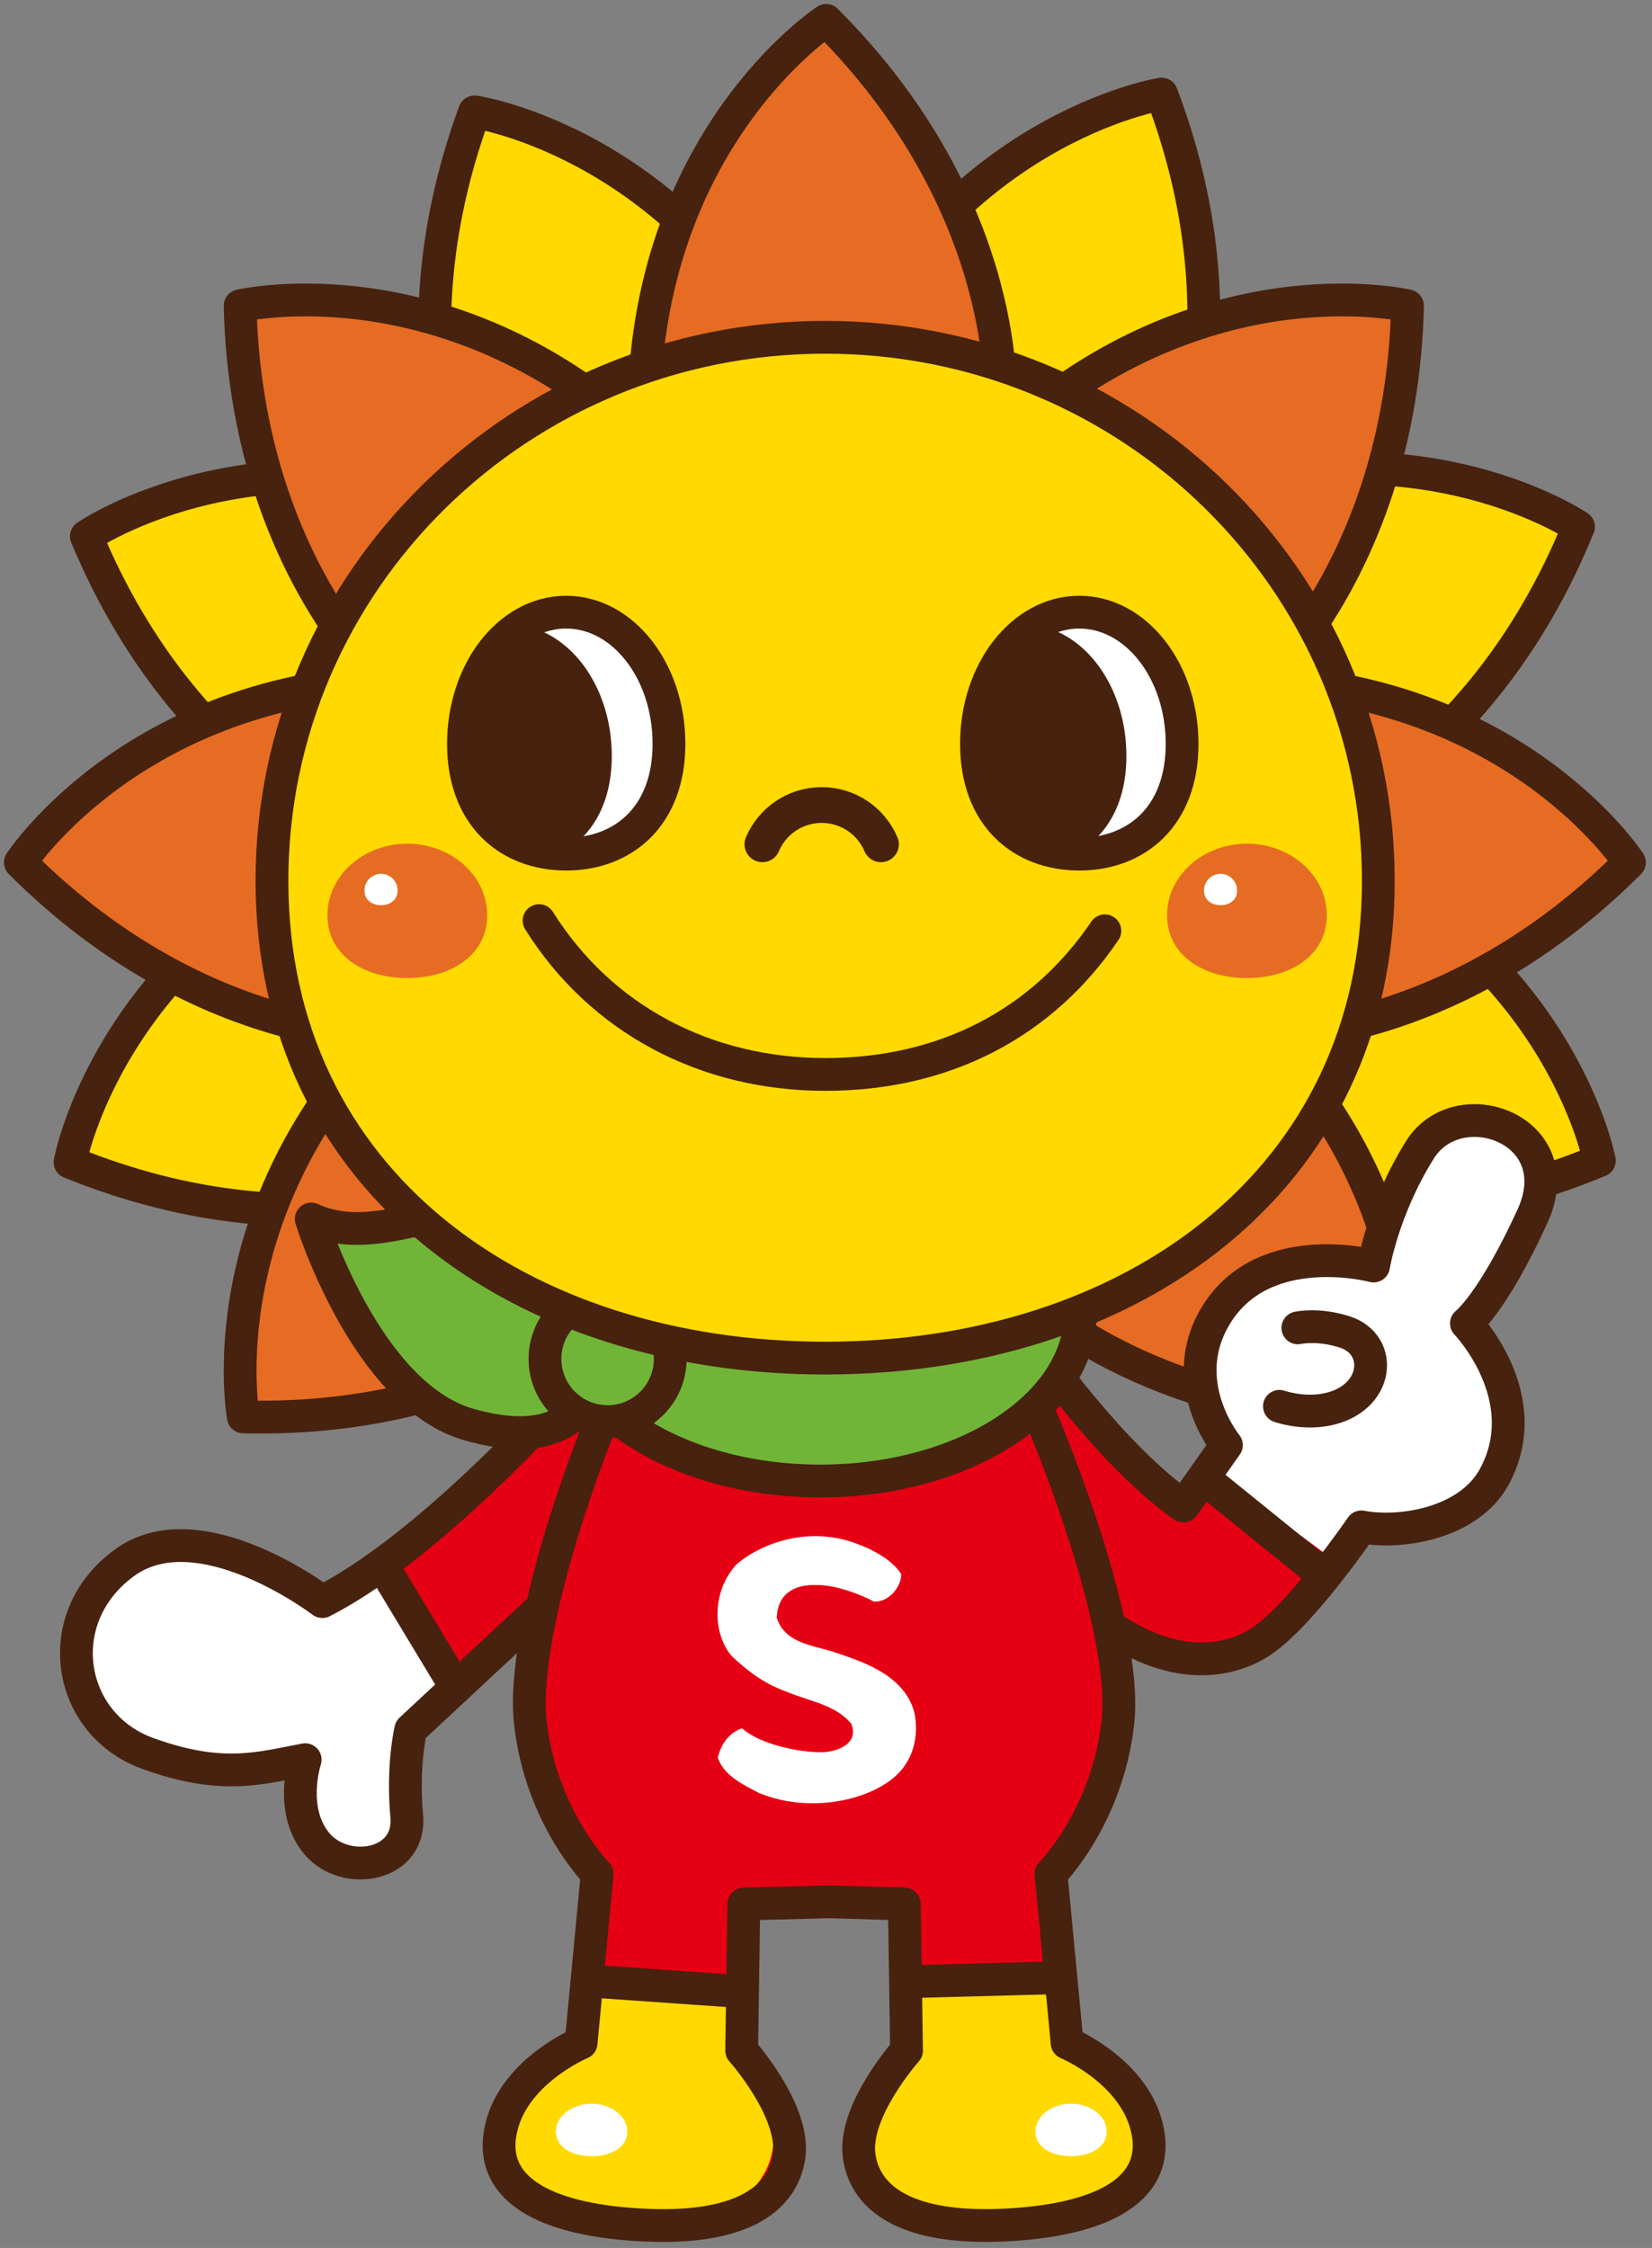
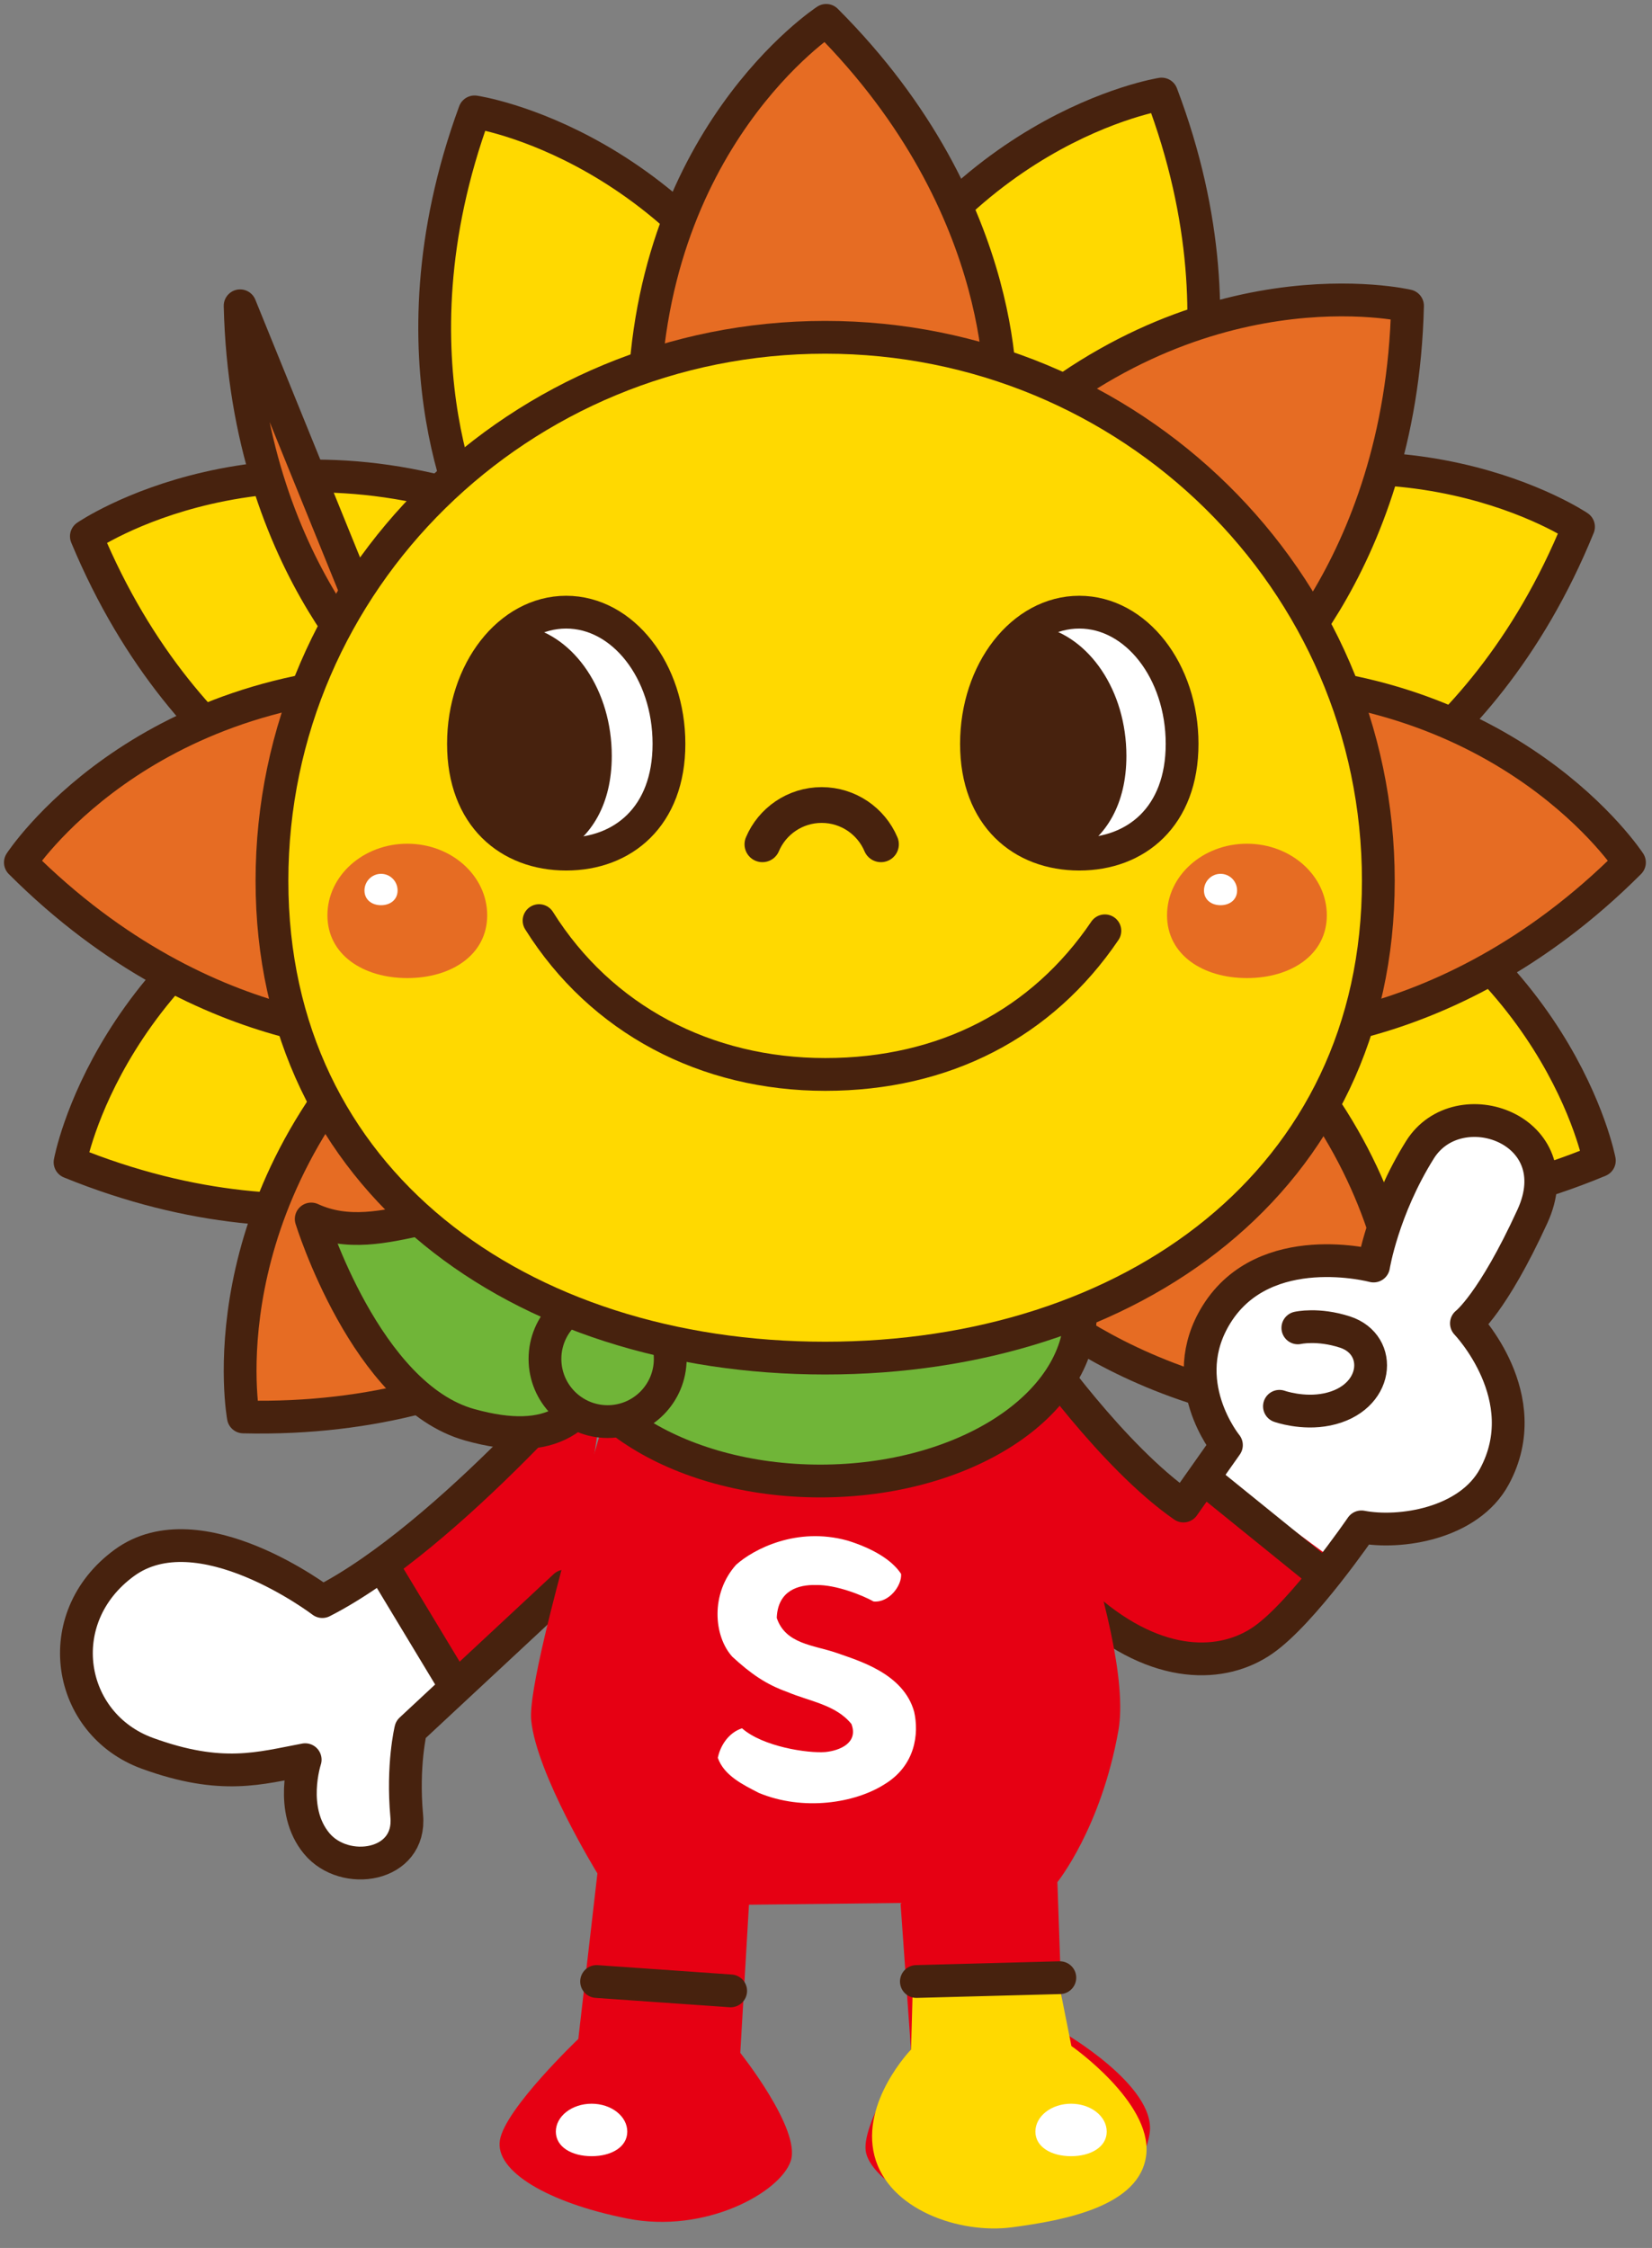
<svg xmlns="http://www.w3.org/2000/svg" width="222" height="302" viewBox="0 0 222 302" fill="none">
  <rect x="0" y="0" width="222" height="302" fill="#808080" stroke="none" />
  <g clip-path="url(#clip0_226_57584)">
    <path d="M157.964 157.729C157.964 157.729 181.722 169.742 214.924 155.924C214.924 155.924 209.509 127.182 175.032 112.959L157.964 157.729Z" fill="#FFD900" stroke="#47220E" stroke-width="4.405" stroke-linecap="round" stroke-linejoin="round" />
    <path d="M50.736 113.488C50.736 113.488 25.422 105.256 11.606 72.049C11.606 72.049 35.706 55.491 70.199 69.715L50.736 113.488Z" fill="#FFD900" stroke="#47220E" stroke-width="4.405" stroke-linecap="round" stroke-linejoin="round" />
    <path d="M134.953 171.408C134.953 171.408 152.752 191.217 188.692 190.361C188.692 190.361 194.06 161.604 167.066 135.85L134.953 171.392V171.408Z" fill="#E66C23" stroke="#47220E" stroke-width="4.405" stroke-linecap="round" stroke-linejoin="round" />
    <path d="M137.6 181.289L159.101 201.581L164.065 194.065C164.065 194.065 159.739 181.912 163.8 176.076C167.861 170.225 183.668 169.245 183.668 169.245C183.668 169.245 191.836 144.067 203.241 152.657C214.645 161.246 197.842 177.601 197.842 177.601C197.842 177.601 205.31 190.797 200.689 197.349C196.068 203.9 183.295 204.413 183.295 204.413C183.295 204.413 172.684 221.36 161.108 222.247C149.548 223.134 128.856 191.684 128.856 191.684L137.6 181.289Z" fill="#E60013" />
    <path d="M179.529 209.782L162.742 197.442L164.064 194.081C164.064 194.081 159.537 181.414 163.8 176.092C168.063 170.754 184.368 169.836 184.368 169.836C184.368 169.836 187.993 155.457 191.183 153.512C194.357 151.567 199.693 150.587 203.241 152.672C206.788 154.757 207.566 159.581 205.73 163.145C203.894 166.708 197.982 178.877 197.982 178.877C197.982 178.877 204.734 191.762 202.276 196.508C199.818 201.27 192.785 204.335 183.295 204.413L179.529 209.797V209.782Z" fill="white" />
    <path d="M139.356 181.211C139.356 181.211 149.438 195.668 159.037 202.328L164.81 194.143C164.81 194.143 157.824 185.615 163.503 176.543C169.991 166.179 184.584 170.085 184.584 170.085C184.584 170.085 185.814 162.46 190.823 154.461C195.958 146.276 211.298 151.692 205.931 163.409C200.563 175.127 197.062 177.788 197.062 177.788C197.062 177.788 206.584 187.685 200.828 198.36C197.389 204.74 188.101 206.125 182.951 205.129C182.951 205.129 175.109 216.598 169.757 220.332C164.405 224.067 155.63 224.456 145.968 216.053C136.307 207.634 128.605 191.668 128.605 191.668L139.34 181.227L139.356 181.211Z" stroke="#47220E" stroke-width="4.405" stroke-linecap="round" stroke-linejoin="round" />
    <path d="M174.408 178.395C174.408 178.395 177.1 177.772 180.741 178.955C185.968 180.651 185.315 187.918 178.345 189.35C175.031 190.035 171.935 188.93 171.935 188.93" stroke="#47220E" stroke-width="4.405" stroke-linecap="round" stroke-linejoin="round" />
    <path d="M77.388 211.54L54.72 232.361C54.72 232.361 55.809 244.966 53.973 247.394C52.121 249.806 46.396 252.824 43.409 248.607C40.437 244.375 40.561 236.423 40.561 236.423C40.561 236.423 22.871 239.239 17.379 233.886C11.887 228.549 8.869 222.869 11.825 216.893C14.781 210.918 20.522 205.456 29.173 208.319C37.823 211.182 43.409 215.711 43.409 215.711C43.409 215.711 71.585 189.832 81.869 182.254L77.404 211.54H77.388Z" fill="#E60013" />
    <path d="M60.382 226.821L50.393 210.171L43.081 215.119C43.081 215.119 28.409 204.787 21.206 208.397C14.002 212.007 9.941 215.508 10.548 223.024C11.155 230.541 14.189 234.213 19.696 235.193C25.204 236.174 40.467 237.31 40.467 237.31C40.467 237.31 39.16 248.405 46.706 248.965C54.252 249.525 53.785 247.814 54.578 243.939C55.372 240.064 54.828 233.373 54.828 233.373L60.382 226.821Z" fill="white" />
    <path d="M82.258 180.215C81.978 180.791 60.305 206.514 43.315 215.166C43.315 215.166 26.776 202.561 16.679 209.984C6.581 217.391 9.008 231.614 19.806 235.551C29.81 239.193 34.929 237.543 41.012 236.407C41.012 236.407 38.787 243.114 42.553 247.658C46.318 252.202 55.295 250.801 54.657 243.97C54.035 237.139 55.202 232.361 55.202 232.361L75.91 213.081" stroke="#47220E" stroke-width="4.405" stroke-linecap="round" stroke-linejoin="round" />
    <path d="M60.787 225.872L51.872 211.104" stroke="#47220E" stroke-width="4.405" stroke-linecap="round" stroke-linejoin="round" />
    <path d="M137.412 183.312C137.412 183.312 152.629 219.367 150.295 232.486C147.961 245.604 142.096 252.855 142.096 252.855L142.796 272.992C142.796 272.992 155.429 280.243 154.496 286.577C153.562 292.895 146.763 297.812 136.463 298.279C126.164 298.746 116.797 292.895 116.331 288.911C115.864 284.927 122.414 275.326 122.414 275.326L121.014 255.656L100.648 255.89L99.481 275.793C99.481 275.793 107.68 286.094 106.264 290.311C104.864 294.529 94.798 300.146 84.265 298.045C73.732 295.945 66.466 291.728 67.181 287.51C67.882 283.293 77.715 273.925 77.715 273.925L80.282 251.688C80.282 251.688 72.082 238.337 71.382 231.085C70.682 223.834 84.965 178.41 84.965 178.41L137.397 183.328L137.412 183.312Z" fill="#E60013" />
    <path d="M142.096 265.507L122.664 266.907L122.431 275.342C122.431 275.342 115.647 282.36 117.514 289.627C119.381 296.878 128.981 300.162 136.013 299.228C143.03 298.294 153.33 296.412 154.045 289.393C154.746 282.375 143.979 274.875 143.979 274.875L142.112 265.507H142.096Z" fill="#FFD900" />
-     <path d="M79.068 265.507L98.501 266.907L98.734 275.342C98.734 275.342 105.517 282.36 103.65 289.627C101.783 296.878 92.184 300.162 85.151 299.228C78.135 298.294 67.835 296.412 67.119 289.393C66.419 282.375 77.186 274.875 77.186 274.875L79.052 265.507H79.068Z" fill="#FFD900" />
    <path d="M101.924 240.842C99.917 239.8 97.303 238.57 96.463 236.158C96.79 234.54 97.894 232.781 99.715 232.19C102.515 234.664 108.552 235.567 110.901 235.38C112.846 235.193 115.382 234.151 114.417 231.614C112.333 229.016 108.754 228.564 105.829 227.319C102.904 226.277 100.882 224.845 98.408 222.573C95.872 219.772 95.483 214.046 98.921 210.218C101.255 208.132 107.043 205.082 113.873 206.965C117.249 208.008 119.863 209.564 121.092 211.447C121.217 213.003 119.474 215.353 117.389 215.15C116.02 214.372 112.379 212.879 109.657 212.941C107.307 212.879 104.522 213.657 104.382 217.36C105.549 220.877 109.33 221.002 112.379 222.044C115.304 223.087 121.419 224.783 122.85 229.98C123.504 232.906 123.037 237.201 118.82 239.737C114.915 242.212 107.961 243.379 101.908 240.842H101.924Z" fill="white" />
    <path d="M142.423 265.693L123.146 266.207" stroke="#47220E" stroke-width="4.405" stroke-linecap="round" stroke-linejoin="round" />
    <path d="M98.189 267.467L80.173 266.207" stroke="#47220E" stroke-width="4.405" stroke-linecap="round" stroke-linejoin="round" />
    <path d="M139.14 286.375C139.14 288.444 141.287 289.674 143.932 289.674C146.577 289.674 148.724 288.444 148.724 286.375C148.724 284.305 146.577 282.625 143.932 282.625C141.287 282.625 139.14 284.305 139.14 286.375Z" fill="white" />
    <path d="M74.695 286.375C74.695 288.444 76.842 289.674 79.503 289.674C82.163 289.674 84.295 288.444 84.295 286.375C84.295 284.305 82.148 282.625 79.503 282.625C76.858 282.625 74.695 284.305 74.695 286.375Z" fill="white" />
    <path d="M156.098 69.637C156.098 69.637 168.856 46.264 156.098 12.636C156.098 12.636 127.206 17.148 111.912 51.181L156.114 69.637H156.098Z" fill="#FFD900" stroke="#47220E" stroke-width="4.405" stroke-linecap="round" stroke-linejoin="round" />
    <path d="M173.306 112.509C173.306 112.509 198.557 104.09 212.124 70.773C212.124 70.773 187.899 54.387 153.531 68.875L173.306 112.509Z" fill="#FFD900" stroke="#47220E" stroke-width="4.405" stroke-linecap="round" stroke-linejoin="round" />
    <path d="M66.388 157.527C66.388 157.527 42.723 169.712 9.413 156.142C9.413 156.142 14.609 127.369 48.993 112.882L66.388 157.527Z" fill="#FFD900" stroke="#47220E" stroke-width="4.405" stroke-linecap="round" stroke-linejoin="round" />
    <path d="M64.365 72.033C64.365 72.033 51.374 48.8 63.774 15.032C63.774 15.032 92.713 19.234 108.38 53.095L64.365 72.033Z" fill="#FFD900" stroke="#47220E" stroke-width="4.405" stroke-linecap="round" stroke-linejoin="round" />
    <path d="M134.41 54.714C134.41 54.714 136.448 28.166 111.026 2.739C111.026 2.739 86.521 18.705 86.521 56.021L134.41 54.729V54.714Z" fill="#E66C23" stroke="#47220E" stroke-width="4.405" stroke-linecap="round" stroke-linejoin="round" />
    <path d="M167.004 139.258C167.004 139.258 193.547 141.297 218.97 115.869C218.97 115.869 203.007 91.36 165.697 91.36L166.989 139.258H167.004Z" fill="#E66C23" stroke="#47220E" stroke-width="4.405" stroke-linecap="round" stroke-linejoin="round" />
    <path d="M54.704 139.258C54.704 139.258 28.161 141.297 2.739 115.869C2.739 115.869 18.701 91.36 56.011 91.36L54.704 139.258Z" fill="#E66C23" stroke="#47220E" stroke-width="4.405" stroke-linecap="round" stroke-linejoin="round" />
-     <path d="M53.724 93.882C53.724 93.882 33.108 77.029 32.268 41.082C32.268 41.082 60.725 34.375 87.719 60.129L53.724 93.882Z" fill="#E66C23" stroke="#47220E" stroke-width="4.405" stroke-linecap="round" stroke-linejoin="round" />
+     <path d="M53.724 93.882C53.724 93.882 33.108 77.029 32.268 41.082L53.724 93.882Z" fill="#E66C23" stroke="#47220E" stroke-width="4.405" stroke-linecap="round" stroke-linejoin="round" />
    <path d="M86.443 171.408C86.443 171.408 68.644 191.217 32.704 190.361C32.704 190.361 27.337 161.604 54.331 135.85L86.443 171.392V171.408Z" fill="#E66C23" stroke="#47220E" stroke-width="4.405" stroke-linecap="round" stroke-linejoin="round" />
    <path d="M167.689 93.882C167.689 93.882 188.304 77.029 189.145 41.082C189.145 41.082 160.688 34.375 133.694 60.129L167.689 93.882Z" fill="#E66C23" stroke="#47220E" stroke-width="4.405" stroke-linecap="round" stroke-linejoin="round" />
-     <path d="M133.647 177.01C140.882 190.626 151.679 218.714 150.217 231.459C148.77 244.203 141.24 251.735 141.24 251.735L143.402 274.47C143.402 274.47 152.815 278.376 154.262 286.484C155.709 294.591 147.307 298.357 134.861 298.933C122.414 299.508 116.33 295.742 115.459 289.674C114.588 283.605 121.823 275.482 121.823 275.482L121.527 255.797L111.538 255.501L99.963 255.797L99.667 275.482C99.667 275.482 106.902 283.589 106.031 289.674C105.159 295.758 99.092 299.524 86.629 298.933C74.183 298.357 65.781 294.591 67.228 286.484C68.675 278.376 78.088 274.47 78.088 274.47L80.25 251.735C80.25 251.735 72.72 244.203 71.273 231.459C69.826 218.714 79.877 190.626 87.127 177.01" stroke="#47220E" stroke-width="4.405" stroke-linecap="round" stroke-linejoin="round" />
    <path d="M81.65 182.565C81.65 182.565 81.355 168.062 72.346 163.954C61.767 159.13 51.56 168.249 41.821 163.767C41.821 163.767 49.164 187.545 63.136 191.419C74.26 194.516 78.974 190.532 81.635 182.549L81.65 182.565Z" fill="#70B538" stroke="#47220E" stroke-width="4.405" stroke-linecap="round" stroke-linejoin="round" />
    <path d="M110.232 198.967C90.925 198.967 75.273 188.851 75.273 176.372C75.273 163.893 90.925 153.777 110.232 153.777C129.54 153.777 145.192 163.893 145.192 176.372C145.192 188.851 129.54 198.967 110.232 198.967Z" fill="#70B538" stroke="#47220E" stroke-width="4.405" stroke-linecap="round" stroke-linejoin="round" />
    <path d="M73.234 182.565C73.234 187.218 76.999 190.984 81.651 190.984C86.303 190.984 90.068 187.218 90.068 182.565C90.068 177.912 86.303 174.146 81.651 174.146C76.999 174.146 73.234 177.912 73.234 182.565Z" fill="#70B538" stroke="#47220E" stroke-width="4.405" stroke-linecap="round" stroke-linejoin="round" />
    <path d="M36.547 118.328C36.547 158.647 69.826 182.456 110.885 182.456C151.944 182.456 185.224 158.647 185.224 118.328C185.224 78.009 151.944 45.315 110.885 45.315C69.826 45.315 36.547 78.009 36.547 118.328Z" fill="#FFD900" stroke="#47220E" stroke-width="4.405" stroke-linecap="round" stroke-linejoin="round" />
    <path d="M131.221 99.935C131.221 109.707 137.397 114.749 145.037 114.749C152.676 114.749 158.853 109.707 158.853 99.935C158.853 90.162 152.676 82.242 145.037 82.242C137.397 82.242 131.221 90.162 131.221 99.935Z" fill="white" stroke="#47220E" stroke-width="4.405" stroke-linecap="round" stroke-linejoin="round" />
    <path d="M132.186 99.935C132.186 93.01 135.297 87.034 139.825 84.124C146.375 85.51 151.369 92.777 151.369 101.553C151.369 108.058 148.615 112.462 144.539 114.671C137.6 114.064 132.201 109.069 132.201 99.919L132.186 99.935Z" fill="#47220E" />
    <path d="M62.281 99.935C62.281 109.707 68.458 114.749 76.082 114.749C83.705 114.749 89.897 109.707 89.897 99.935C89.897 90.162 83.721 82.242 76.082 82.242C68.442 82.242 62.281 90.162 62.281 99.935Z" fill="white" stroke="#47220E" stroke-width="4.405" stroke-linecap="round" stroke-linejoin="round" />
    <path d="M72.441 123.681C80.781 136.986 94.892 144.347 110.902 144.347C126.912 144.347 140.043 137.5 148.476 125.051" stroke="#47220E" stroke-width="4.405" stroke-linecap="round" stroke-linejoin="round" />
    <path d="M118.386 113.426C117.079 110.329 113.998 108.151 110.42 108.151C106.841 108.151 103.761 110.329 102.454 113.426" stroke="#47220E" stroke-width="4.806" stroke-linecap="round" stroke-linejoin="round" />
    <path d="M63.027 99.935C63.027 93.01 66.139 87.034 70.666 84.124C77.217 85.51 82.211 92.777 82.211 101.553C82.211 108.058 79.457 112.462 75.381 114.671C68.442 114.064 63.043 109.069 63.043 99.919L63.027 99.935Z" fill="#47220E" />
    <path d="M156.83 122.966C156.83 128.272 161.638 131.4 167.565 131.4C173.493 131.4 178.301 128.272 178.301 122.966C178.301 117.659 173.493 113.349 167.565 113.349C161.638 113.349 156.83 117.659 156.83 122.966Z" fill="#E66C23" />
    <path d="M161.794 119.635C161.794 120.88 162.79 121.612 164.019 121.612C165.248 121.612 166.244 120.88 166.244 119.635C166.244 118.39 165.248 117.395 164.019 117.395C162.79 117.395 161.794 118.406 161.794 119.635Z" fill="white" />
    <path d="M44 122.966C44 128.272 48.808 131.4 54.735 131.4C60.663 131.4 65.471 128.272 65.471 122.966C65.471 117.659 60.663 113.349 54.735 113.349C48.808 113.349 44 117.659 44 122.966Z" fill="#E66C23" />
    <path d="M48.979 119.635C48.979 120.88 49.975 121.612 51.204 121.612C52.433 121.612 53.429 120.88 53.429 119.635C53.429 118.39 52.433 117.395 51.204 117.395C49.975 117.395 48.979 118.406 48.979 119.635Z" fill="white" />
    <path d="M177.849 211.618L162.103 198.874" stroke="#47220E" stroke-width="4.405" stroke-linecap="round" stroke-linejoin="round" />
  </g>
  <defs>
    <clipPath id="clip0_226_57584">
      <rect width="222" height="302" fill="white" transform="matrix(-1 0 0 1 222 0)" />
    </clipPath>
  </defs>
</svg>